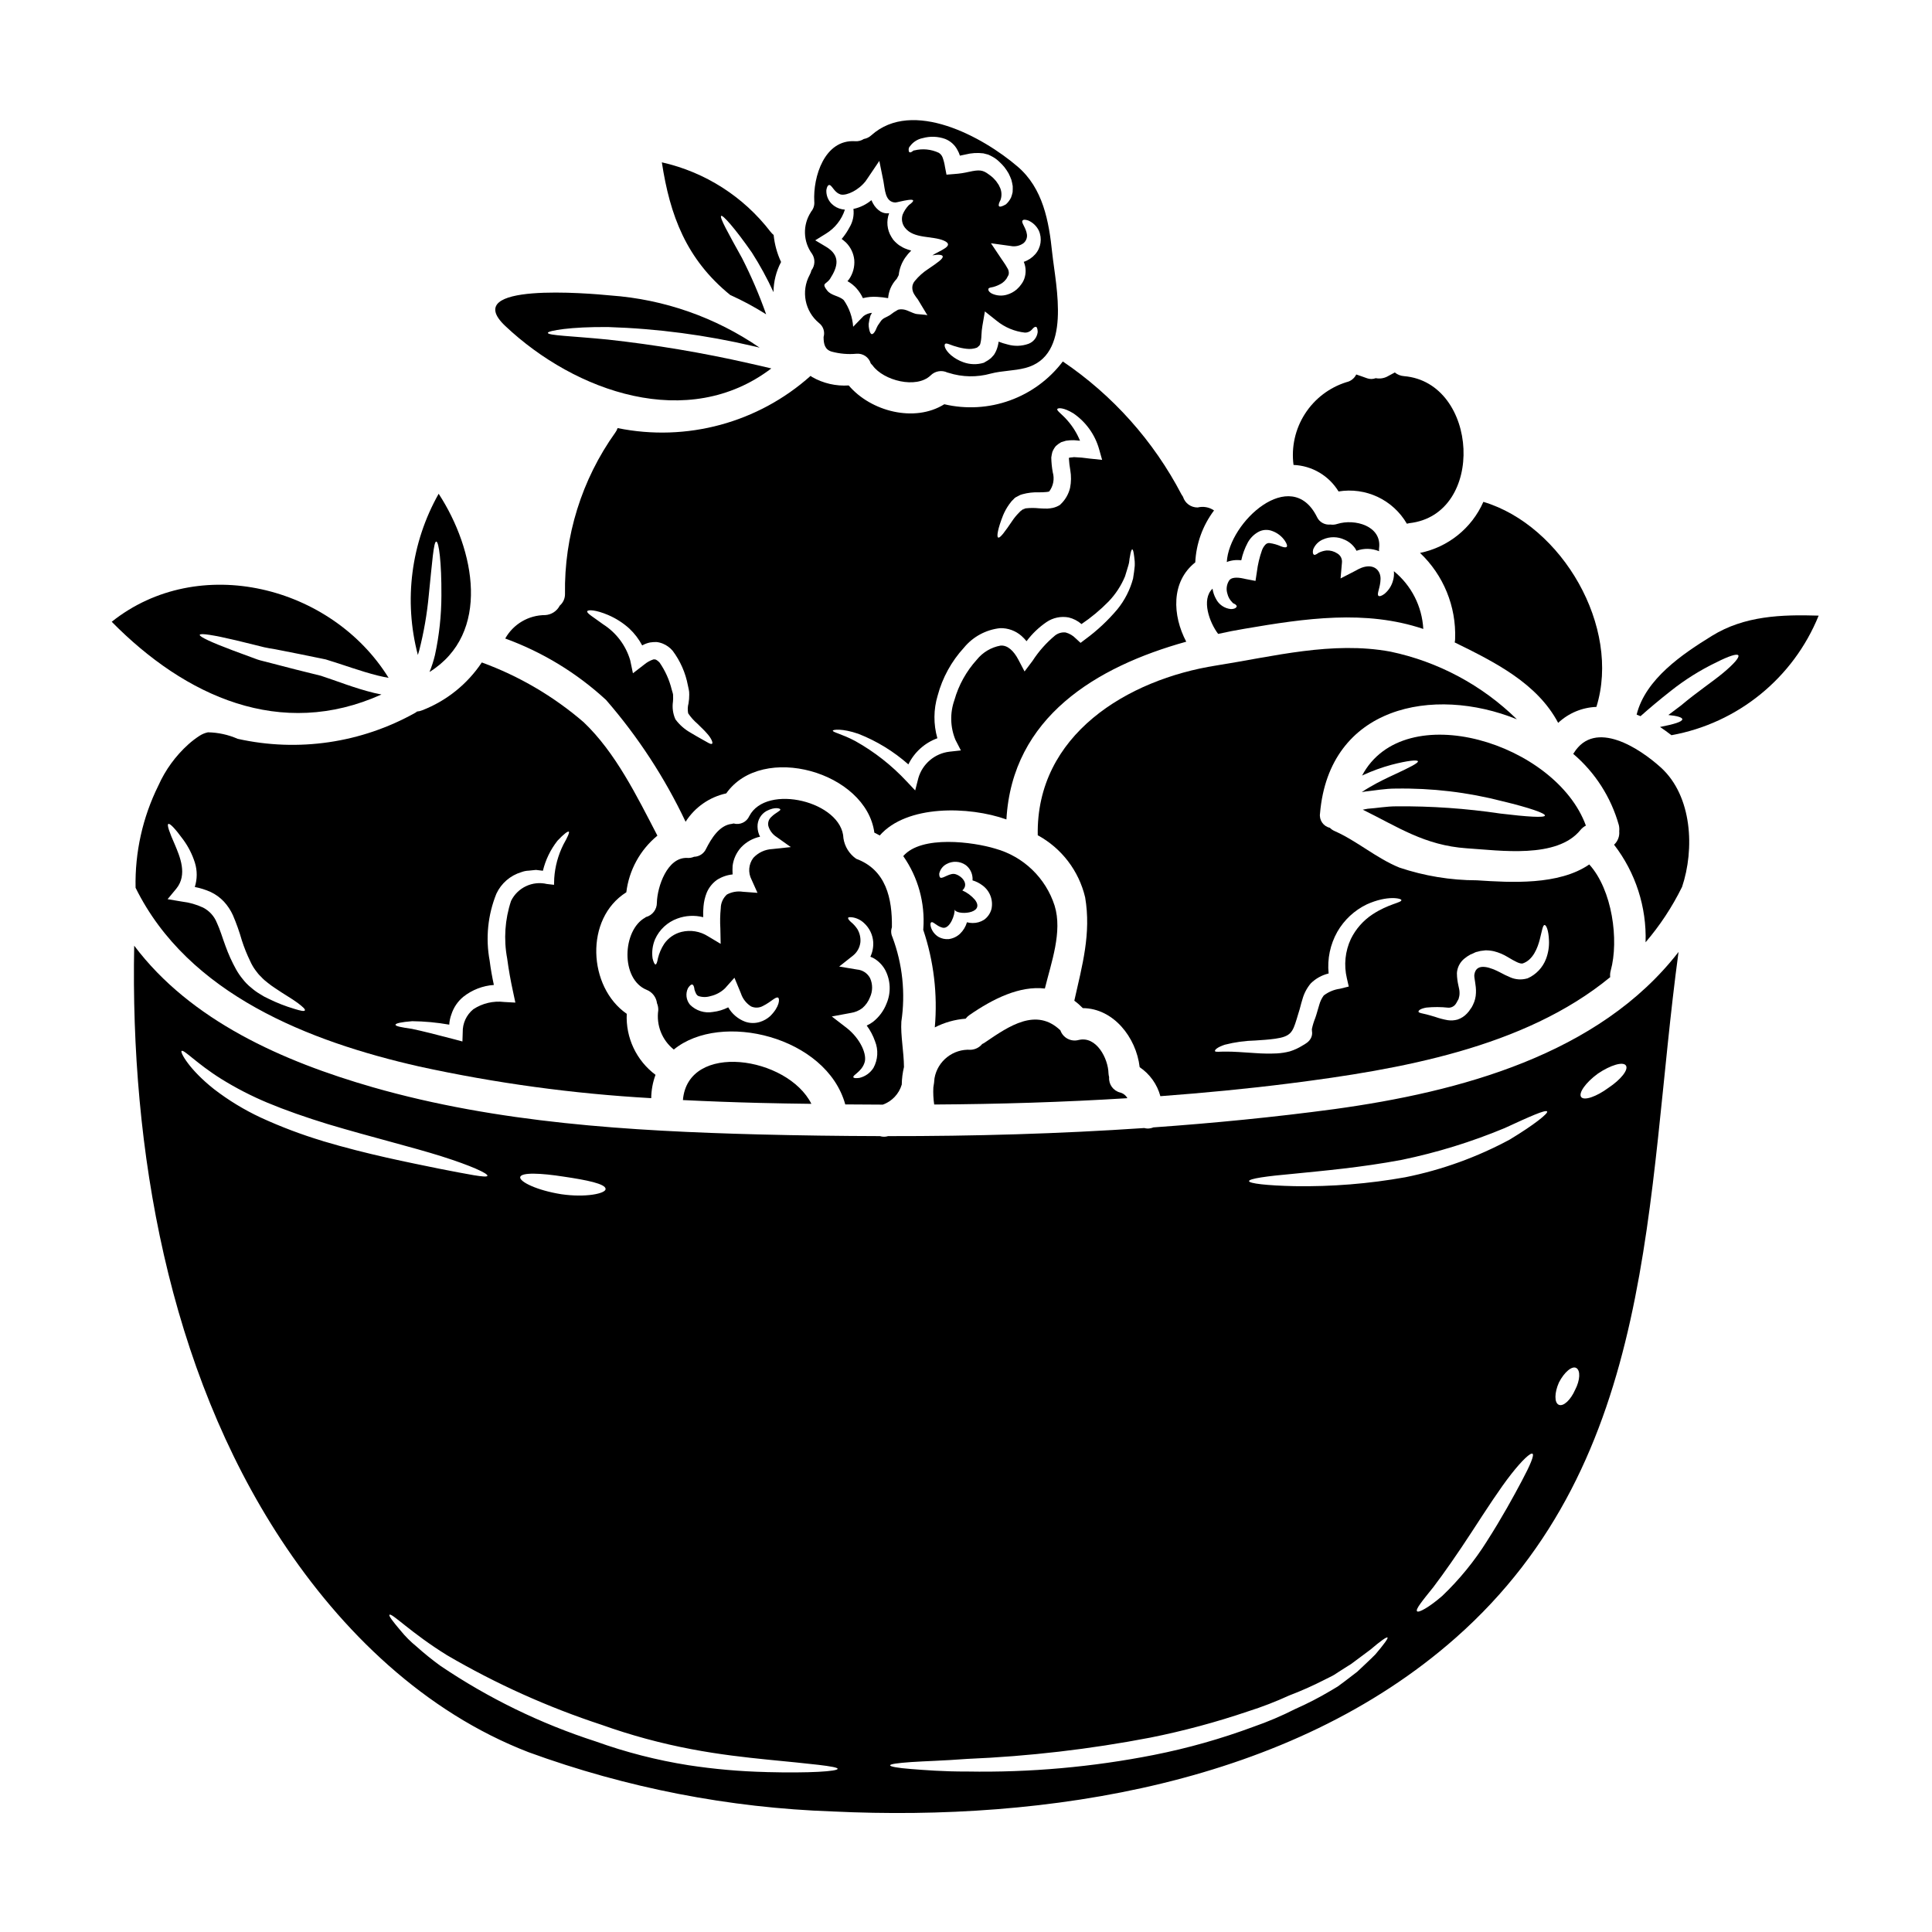
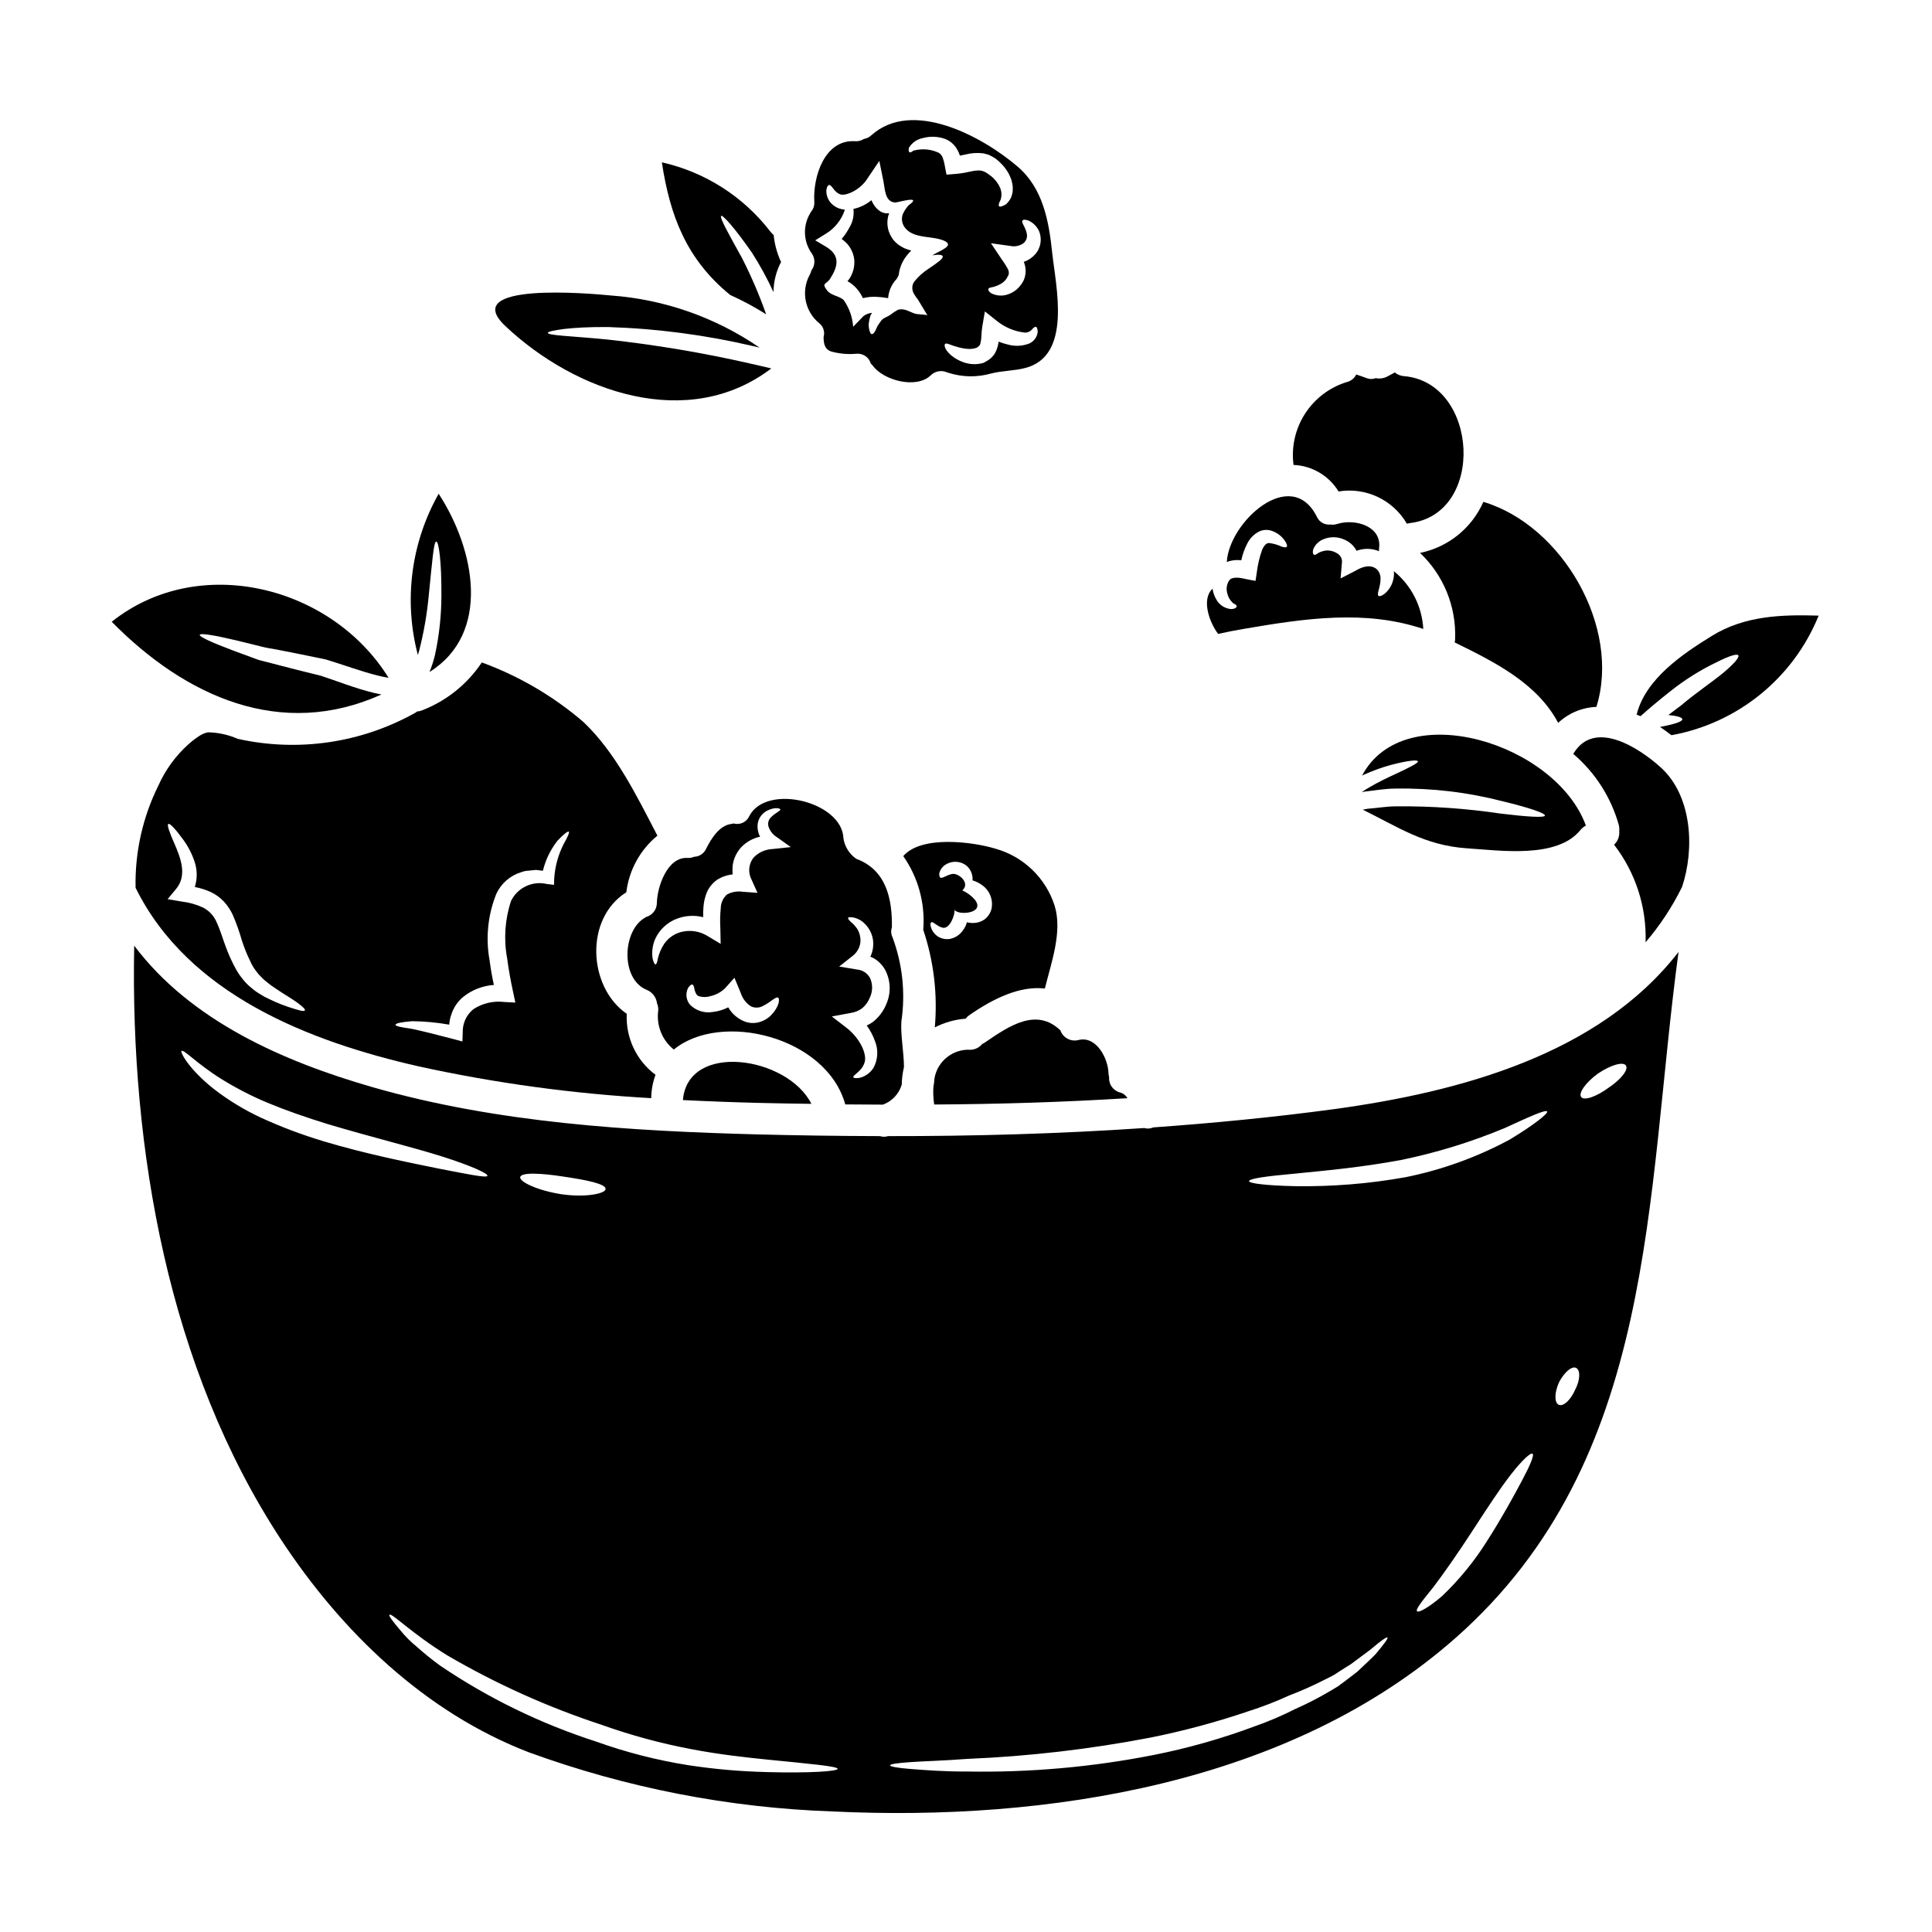
<svg xmlns="http://www.w3.org/2000/svg" fill="#000000" width="800px" height="800px" version="1.1" viewBox="144 144 512 512">
  <g>
    <path d="m337.52 222.18c3.289 1.477 6.469 3.188 9.516 5.117-1.793-5.09-3.922-10.055-6.371-14.863-3.731-6.738-6.043-10.859-5.543-11.223 0.418-0.305 3.594 3.203 8.133 9.719 2.148 3.359 4.062 6.867 5.731 10.492 0.02-2.785 0.707-5.527 2.008-7.992-1.055-2.254-1.719-4.672-1.969-7.148-0.305-0.262-0.582-0.555-0.836-0.867-7.148-9.312-17.34-15.82-28.793-18.395 2.144 14.062 6.457 25.668 18.125 35.16z" />
    <path d="m348.4 241.64c-1.895-0.445-3.812-0.918-5.762-1.336-12.406-2.824-24.965-4.934-37.609-6.32-9.605-0.945-15.844-1.059-15.844-1.781 0.027-0.555 5.988-1.641 16.035-1.531 12.953 0.41 25.832 2.109 38.449 5.07 0.555 0.109 1.082 0.246 1.641 0.395v-0.004c-11.695-8.039-25.32-12.816-39.477-13.832-5.707-0.559-40.281-3.594-27.945 8.074 18.617 17.586 48.508 28.027 70.512 11.266z" />
    <path d="m358.55 216.89c-2.301 4.285-1.262 9.598 2.481 12.699 1.145 0.867 1.633 2.352 1.227 3.727 0 1.84 0.336 3.34 2.144 3.867 2.129 0.574 4.344 0.766 6.539 0.562 1.723-0.164 3.316 0.906 3.816 2.559 0.164 0.164 0.336 0.363 0.5 0.555 2.871 3.981 11.551 6.262 15.352 2.644l-0.004 0.004c1.168-1.184 2.957-1.5 4.457-0.789 0.105 0.02 0.207 0.047 0.309 0.082 3.637 1.164 7.539 1.23 11.215 0.199 3.035-0.789 6.098-0.695 9.105-1.477 12.469-3.203 8.129-21.492 7.152-30.512-0.863-8.352-2.422-17.121-9.188-22.883-9.16-7.848-27.809-18.066-38.723-8.293v-0.004c-0.555 0.523-1.25 0.871-2.004 1-0.691 0.453-1.516 0.66-2.336 0.59-8.074-0.504-11.164 9.406-10.801 15.977v-0.004c0.102 0.992-0.211 1.98-0.867 2.734 0 0.027-0.027 0.055-0.027 0.082-2.219 3.41-2.086 7.836 0.336 11.105 0.852 1.34 0.777 3.074-0.195 4.332-0.102 0.434-0.266 0.852-0.488 1.242zm57.977 18.234c-1.77 0.629-3.688 0.688-5.488 0.168-0.812-0.195-1.613-0.445-2.394-0.75-0.102 0.844-0.328 1.668-0.664 2.449-0.168 0.367-0.363 0.723-0.586 1.059-0.25 0.277-0.527 0.582-0.789 0.863-0.539 0.441-1.129 0.824-1.754 1.141l-0.055 0.055-0.082 0.027c-1.77 0.543-3.664 0.492-5.402-0.137-1.199-0.418-2.312-1.051-3.285-1.867-1.723-1.504-1.867-2.672-1.574-2.981 0.363-0.395 1.477 0.336 2.926 0.695v0.004c0.902 0.289 1.836 0.484 2.781 0.582 0.93 0.121 1.875 0.016 2.754-0.305 0.418-0.363 0.789-0.586 0.867-1.004 0.188-0.746 0.289-1.512 0.305-2.281 0.031-0.82 0.117-1.637 0.25-2.449l0.668-3.867 3.148 2.504c2.141 1.734 4.738 2.816 7.481 3.117 0.672 0.008 1.32-0.262 1.781-0.754 0.395-0.473 0.75-0.809 1.059-0.789 0.309 0.02 0.5 0.473 0.527 1.367-0.16 1.438-1.117 2.656-2.473 3.152zm-1.531-32.668c0.164-0.281 0.668-0.309 1.504-0.027 1.207 0.527 2.191 1.465 2.781 2.644 0.961 2.109 0.59 4.586-0.949 6.32-0.816 0.922-1.859 1.613-3.031 2l0.082 0.168v0.004c0.539 1.391 0.559 2.926 0.059 4.328-0.215 0.586-0.527 1.129-0.918 1.613l-0.395 0.504c-0.219 0.246-0.449 0.477-0.695 0.695-0.754 0.645-1.637 1.121-2.59 1.391-1.328 0.395-2.758 0.285-4.008-0.305-0.84-0.473-0.977-0.945-0.895-1.223 0.082-0.363 0.668-0.363 1.34-0.527v-0.004c0.816-0.223 1.598-0.57 2.309-1.031 0.406-0.285 0.762-0.633 1.055-1.031 0.031-0.082 0.223-0.281 0.141-0.219l0.309-0.559c0.156-0.199 0.242-0.445 0.25-0.699 0.027-0.406-0.047-0.812-0.223-1.18-0.402-0.742-0.848-1.457-1.336-2.141l-0.219-0.309-2.953-4.402 5.234 0.723v0.004c1.172 0.23 2.387-0.031 3.363-0.723 0.684-0.551 1.043-1.41 0.949-2.285-0.234-1.848-1.621-3.215-1.176-3.742zm-29.914-19.598c0.809-1.176 2.051-1.984 3.449-2.254 1.961-0.547 4.043-0.469 5.957 0.219 1.387 0.551 2.535 1.578 3.231 2.898 0.281 0.484 0.504 0.996 0.668 1.531 0.477-0.113 0.949-0.195 1.477-0.309h-0.004c1.543-0.395 3.144-0.5 4.727-0.305l1.309 0.336c0.395 0.164 0.75 0.363 1.113 0.555l-0.004-0.004c0.676 0.367 1.293 0.828 1.84 1.367 0.465 0.426 0.902 0.883 1.305 1.367 0.418 0.539 0.797 1.105 1.141 1.695 0.273 0.543 0.516 1.102 0.727 1.668 0.156 0.559 0.277 1.129 0.363 1.703 0.016 0.535 0.008 1.074-0.027 1.613-0.102 0.484-0.238 0.957-0.418 1.418-0.332 0.688-0.797 1.301-1.367 1.809-1.055 0.613-1.668 0.723-1.84 0.449-0.168-0.277 0.031-0.895 0.422-1.617 0.34-0.984 0.328-2.055-0.031-3.031-0.164-0.309-0.305-0.613-0.445-0.949-0.219-0.309-0.445-0.641-0.664-0.973-0.281-0.281-0.418-0.531-0.812-0.895h0.004c-0.371-0.344-0.766-0.66-1.184-0.941-1.574-1.18-2.477-1.281-5.231-0.668v-0.004c-1.281 0.301-2.582 0.496-3.894 0.582l-2.062 0.168-0.395-2.031v0.004c-0.125-0.867-0.34-1.715-0.637-2.535-0.195-0.508-0.547-0.938-1.004-1.227-2.016-0.949-4.297-1.176-6.461-0.641-0.309-0.027-0.555 0.336-0.789 0.418h0.004c-0.145 0.105-0.332 0.137-0.5 0.082-0.16-0.098-0.25-0.285-0.227-0.473-0.066-0.363 0.02-0.738 0.238-1.039zm-22.215 23.078c2.387-1.453 4.176-3.715 5.039-6.375-0.25-0.055-0.531-0.055-0.789-0.109v-0.004c-1.02-0.199-1.957-0.695-2.699-1.418-0.98-0.965-1.5-2.301-1.422-3.672 0.137-0.789 0.363-1.227 0.668-1.312 0.695-0.25 1.363 1.84 2.809 2.363 1.059 0.641 4.066-0.363 6.266-2.644l0.004-0.004c0.402-0.398 0.758-0.848 1.055-1.332l3.231-4.789 1.086 5.371c0.418 2.117 0.395 5.57 3.172 5.652 0.609 0 7.348-2.031 3.562 0.695-0.699 0.727-1.254 1.578-1.641 2.508-0.391 1.203-0.152 2.519 0.637 3.508 2.344 2.981 7.238 2.059 10.301 3.398 3.062 1.34-1.109 2.613-3.062 3.898 1.574-0.281 2.59-0.168 2.731 0.219 0.246 0.641-1.422 1.754-3.871 3.426v-0.004c-1.312 0.855-2.484 1.906-3.481 3.117-0.418 0.473-0.664 1.07-0.695 1.699-0.02 0.672 0.164 1.332 0.531 1.895 0.289 0.465 0.602 0.91 0.945 1.336l2.535 4.203c-0.418-0.219-2.699-0.246-3.199-0.418-1.617-0.473-2.785-1.531-4.594-1.059-0.758 0.41-1.477 0.883-2.144 1.422-0.789 0.531-1.84 0.723-2.422 1.613-0.281 0.395-0.531 0.789-0.789 1.141-0.219 0.406-0.414 0.828-0.586 1.254-0.363 0.691-0.695 1.055-1.004 1.027-0.309-0.027-0.527-0.473-0.691-1.25-0.113-0.473-0.16-0.961-0.141-1.449 0.086-0.754 0.246-1.5 0.473-2.227 0.113-0.219 0.25-0.473 0.395-0.719h-0.004c-0.805 0.082-1.57 0.379-2.223 0.859l-2.754 2.836v0.004c-0.176-2.527-1.031-4.961-2.477-7.043-1.277-1.223-3.312-1.141-4.43-2.59-1.336-1.723-0.582-1.613 0.281-2.477 0.188-0.176 0.355-0.371 0.5-0.586 2.117-3.285 2.785-6.18-1.027-8.488-0.027 0-2.898-1.727-2.898-1.727z" />
    <path d="m254.53 332.56c-0.168 0.109-0.309 0.219-0.473 0.332-14.305 8.016-31.066 10.477-47.074 6.902-2.484-1.09-5.16-1.676-7.871-1.723-0.793 0.164-1.547 0.477-2.231 0.918-1.047 0.68-2.043 1.445-2.977 2.281-3.379 3.043-6.082 6.762-7.934 10.914-4.168 8.41-6.238 17.699-6.039 27.082 13.945 28.258 46.016 40.758 75.105 47.355 20.258 4.426 40.84 7.238 61.543 8.402 0.023-2.109 0.41-4.199 1.141-6.18-5.07-3.785-7.93-9.848-7.625-16.172-10.273-7.086-11.219-25.25-0.109-32.207h-0.004c0.715-5.879 3.664-11.254 8.238-15.008-5.43-10.438-11.078-22.02-19.543-30.062-7.965-6.863-17.113-12.23-26.992-15.836-3.844 5.762-9.375 10.195-15.836 12.691-0.422 0.176-0.867 0.277-1.32 0.309zm-32.488 78.809c-2.375-0.699-4.684-1.602-6.902-2.703-0.777-0.344-1.523-0.75-2.231-1.223-0.82-0.477-1.594-1.039-2.309-1.668-0.855-0.672-1.621-1.449-2.281-2.312-0.676-0.816-1.273-1.691-1.785-2.617-1.09-1.973-2.019-4.031-2.781-6.152-0.789-2.117-1.422-4.328-2.281-6.152h-0.004c-0.691-1.746-1.996-3.18-3.672-4.035-1.762-0.816-3.641-1.348-5.57-1.574l-3.812-0.641 2.281-2.754c3.09-3.731 0.945-8.602-0.363-11.719-1.422-3.203-2.141-5.234-1.723-5.461 0.418-0.223 1.836 1.254 3.981 4.203 1.344 1.844 2.375 3.894 3.062 6.07 0.648 2.094 0.637 4.34-0.027 6.43 1.457 0.281 2.879 0.727 4.231 1.336 1.309 0.621 2.488 1.48 3.481 2.535 0.988 1.07 1.797 2.293 2.394 3.621 0.926 2.164 1.715 4.383 2.359 6.648 0.609 1.898 1.355 3.75 2.227 5.539 0.375 0.848 0.844 1.652 1.395 2.398 0.438 0.637 0.941 1.223 1.504 1.75 0.527 0.582 1.117 1.109 1.75 1.574 0.59 0.48 1.203 0.926 1.84 1.34 2.426 1.668 4.621 2.894 6.016 3.938 1.395 1.043 2.144 1.727 1.969 2.031-0.18 0.301-1.121 0.102-2.746-0.402zm41.594 1.422v-0.004c0.59-1.82 1.688-3.434 3.172-4.648 2.316-1.824 5.129-2.914 8.07-3.117-0.445-2.09-0.836-4.203-1.113-6.43-1.113-5.969-0.492-12.133 1.785-17.758 1.293-2.762 3.703-4.836 6.625-5.711 0.629-0.238 1.293-0.371 1.965-0.391 0.641-0.055 1.25-0.141 1.895-0.195 0.641 0.082 1.223 0.141 1.84 0.223 0.699-2.902 2.019-5.621 3.867-7.965 1.695-1.812 2.781-2.59 3.008-2.394 0.223 0.195-0.336 1.449-1.449 3.426-1.391 2.781-2.215 5.809-2.422 8.91l-0.055 1.75-1.895-0.219h0.004c-3.824-0.906-7.766 0.957-9.496 4.481-1.633 4.914-1.988 10.164-1.031 15.254 0.395 2.981 0.922 5.902 1.531 8.688l0.641 3.008-3.008-0.164 0.004-0.004c-2.852-0.336-5.731 0.344-8.129 1.922-1.84 1.492-2.879 3.758-2.816 6.125l-0.082 2.422-2.086-0.559c-4.844-1.277-8.633-2.223-11.277-2.781-2.781-0.395-4.367-0.695-4.367-1.086s1.574-0.723 4.398-0.945l-0.004-0.004c3.301 0.035 6.594 0.344 9.844 0.918 0.051-0.941 0.246-1.871 0.582-2.754z" />
    <path d="m442.77 435.03c-0.406-0.742-1.098-1.285-1.918-1.5-1.836-0.457-3.074-2.176-2.922-4.062-0.09-0.34-0.145-0.684-0.168-1.031-0.082-3.898-3.199-9.992-7.93-8.824h-0.004c-2.027 0.535-4.129-0.582-4.816-2.562-6.402-6.098-13.555-1.18-19.934 3.172-0.242 0.18-0.508 0.332-0.785 0.449-0.754 0.926-1.871 1.48-3.062 1.531-4.644-0.289-8.766 2.957-9.578 7.539-0.055 0.812-0.16 1.625-0.305 2.426-0.078 1.516 0 3.035 0.223 4.539 17.09-0.102 34.164-0.613 51.199-1.676z" />
    <path d="m324.98 435.53c6.707 0.332 13.414 0.582 20.125 0.75 4.621 0.113 9.273 0.195 13.922 0.25-6.32-12.578-32.738-16.559-34.047-1z" />
    <path d="m427.21 265.39v-0.027h-0.027c0 0.016 0.012 0.027 0.027 0.027z" />
    <path d="m498.73 274.24c3.527-0.578 7.148-0.074 10.383 1.453s5.926 4.004 7.723 7.098c0.207-0.066 0.422-0.113 0.641-0.145 20.348-2.254 18.402-37.301-1.395-38.965-0.898-0.062-1.754-0.402-2.449-0.973-0.664 0.363-1.363 0.75-2.059 1.113-0.926 0.457-1.973 0.598-2.981 0.395-0.742 0.285-1.562 0.297-2.312 0.027-0.945-0.363-1.922-0.668-2.867-1.004h0.004c-0.504 1.043-1.457 1.797-2.59 2.035-4.547 1.422-8.445 4.402-11.012 8.414s-3.637 8.801-3.019 13.523c4.902 0.199 9.379 2.84 11.934 7.027z" />
-     <path d="m394.25 251.13c-7.871 4.93-19.461 1.922-25.332-4.984v0.004c-3.375 0.219-6.746-0.555-9.688-2.227-0.137-0.082-0.281-0.223-0.418-0.309-13.906 12.43-32.867 17.559-51.141 13.836-0.137 0.422-0.344 0.824-0.609 1.18-8.91 12.473-13.582 27.477-13.332 42.805 0.012 1.176-0.5 2.297-1.391 3.062-0.746 1.457-2.207 2.41-3.844 2.508-4.398-0.004-8.453 2.371-10.605 6.207 9.898 3.606 18.984 9.141 26.727 16.285 8.461 9.75 15.551 20.605 21.074 32.277 2.445-3.844 6.324-6.547 10.773-7.519 9.52-13.527 37.082-5.68 39.25 10.41 0.473 0.25 0.977 0.477 1.422 0.75 7.156-8.184 23.637-7.793 33.574-4.258 1.531-27.086 23.801-40.477 47.656-47.102-3.672-6.93-4.094-15.895 2.394-21.02l-0.004 0.004c0.238-4.984 1.973-9.781 4.977-13.766-1.266-0.871-2.84-1.156-4.332-0.789-1.785 0.031-3.375-1.129-3.894-2.836-0.148-0.195-0.277-0.398-0.395-0.613-7.402-14.172-18.211-26.285-31.457-35.242-3.574 4.727-8.445 8.312-14.02 10.324-5.574 2.016-11.613 2.367-17.387 1.012zm-61.555 89.977c-0.363 0.219-1.18-0.363-2.781-1.25-0.809-0.477-1.812-1.004-2.981-1.727v-0.004c-1.508-0.855-2.824-2.012-3.867-3.398l-0.109-0.191h-0.004c-0.629-1.445-0.84-3.039-0.609-4.602 0.051-0.523 0.059-1.051 0.027-1.574 0.016-0.094 0.016-0.188 0-0.281l-0.109-0.5-0.059-0.168-0.027-0.082v-0.055l-0.027-0.055-0.137-0.477c-0.629-2.57-1.723-5.004-3.231-7.18-0.723-0.723-1.059-0.867-1.617-0.812-0.906 0.301-1.746 0.773-2.477 1.395l-2.953 2.281-0.723-3.453v0.004c-1.156-3.93-3.699-7.309-7.152-9.512-2.559-1.895-4.481-2.981-4.227-3.481 0.191-0.445 2.223-0.418 5.621 1.031l-0.004 0.004c2.019 0.871 3.879 2.066 5.512 3.539 1.383 1.293 2.543 2.809 3.426 4.484 0.648-0.367 1.352-0.633 2.086-0.785 0.559-0.082 1.129-0.121 1.695-0.117 0.594 0.062 1.176 0.215 1.727 0.445 0.992 0.41 1.867 1.051 2.562 1.867 2.027 2.703 3.406 5.836 4.035 9.16l0.109 0.504 0.031 0.137 0.055 0.281 0.055 0.246 0.082 0.531h0.004c0.023 0.25 0.031 0.5 0.027 0.75 0.008 0.793-0.059 1.582-0.195 2.363-0.23 0.855-0.262 1.75-0.086 2.617 0.684 1.016 1.496 1.934 2.426 2.727 0.918 0.918 1.805 1.723 2.449 2.477 1.367 1.465 1.758 2.707 1.445 2.859zm109.46-44.402c0.363-1.086 0.609-2.059 0.891-2.926s0.223-1.613 0.395-2.227c0.195-1.25 0.395-1.949 0.613-1.949s0.363 0.641 0.527 1.969c0.125 0.801 0.172 1.609 0.137 2.418-0.109 0.973-0.219 2.086-0.445 3.34v0.004c-0.797 2.969-2.207 5.738-4.148 8.129-2.512 2.981-5.371 5.656-8.516 7.961l-1.25 0.945-1.277-1.18h-0.004c-0.734-0.758-1.656-1.301-2.672-1.574-0.996-0.113-1.996 0.172-2.789 0.785-2.324 1.93-4.34 4.199-5.981 6.738l-2.117 2.809-1.668-3.172c-1.18-2.227-2.812-3.867-4.723-3.676h-0.004c-2.469 0.453-4.691 1.777-6.266 3.734-2.777 3.062-4.809 6.727-5.934 10.707-1.207 3.422-1.109 7.168 0.273 10.523l1.449 2.809-3.035 0.336c-3.898 0.465-7.144 3.215-8.238 6.988l-0.836 3.281-2.254-2.394v0.004c-3.953-4.25-8.547-7.856-13.613-10.691-3.543-1.895-6.098-2.34-5.961-2.781 0.059-0.25 2.453-0.641 6.793 0.863 4.848 1.906 9.324 4.648 13.227 8.098 1.566-3.219 4.32-5.703 7.684-6.93-1.059-3.707-1.031-7.641 0.082-11.328 1.266-4.723 3.652-9.07 6.961-12.672 2.391-2.91 5.828-4.769 9.574-5.176 2.086-0.055 4.113 0.68 5.68 2.059 0.48 0.43 0.93 0.898 1.34 1.395 1.469-1.969 3.258-3.68 5.285-5.066 1.719-1.168 3.832-1.609 5.875-1.227 1.258 0.305 2.422 0.906 3.398 1.754 2.578-1.738 4.973-3.734 7.152-5.953 1.875-1.945 3.371-4.227 4.398-6.727zm-15.25-41.258c-1.477-1.723-2.981-2.644-2.699-3.062 0.191-0.336 1.695-0.418 4.285 1.18 3.301 2.273 5.707 5.633 6.793 9.496l0.789 2.809-3.258-0.336c-0.918-0.082-1.895-0.277-2.836-0.305l-1.395-0.086c-0.332 0.086-0.836 0.059-1.113 0.141l-0.004 0.004c-0.059 0.035-0.125 0.055-0.195 0.055v0.164c0.059 1.027 0.18 2.051 0.363 3.062 0.273 1.566 0.254 3.168-0.055 4.723-0.398 1.676-1.281 3.195-2.535 4.371l-0.109 0.109-0.027 0.031c-0.582 0.367-1.223 0.637-1.895 0.789-0.477 0.098-0.961 0.164-1.449 0.191-0.863 0-1.574-0.027-2.281-0.082-1.102-0.113-2.211-0.113-3.312 0-0.176 0.004-0.348 0.051-0.5 0.137l-0.219 0.168-0.059 0.137h-0.027c-0.082 0 0.027-0.109 0.086-0.137h-0.004c0.016-0.027 0.035-0.055 0.055-0.082l-0.027-0.059h-0.027l-0.168 0.113-0.695 0.527-0.395 0.418c-0.621 0.621-1.184 1.301-1.672 2.031-1.969 2.898-3.312 4.789-3.812 4.484-0.418-0.219-0.082-2.34 1.309-5.844v-0.004c0.426-1.031 0.969-2.012 1.617-2.922 0.191-0.281 0.418-0.555 0.637-0.836l0.613-0.613 0.137-0.164 0.055-0.027 0.141-0.137 0.055-0.031 0.137-0.082 0.586-0.309h0.004c0.363-0.234 0.762-0.402 1.184-0.5 1.441-0.391 2.93-0.559 4.422-0.5 0.668 0 1.312-0.027 1.895-0.082v-0.004c0.227-0.016 0.449-0.055 0.668-0.113 0.023-0.02 0.055-0.031 0.082-0.027 1.098-1.445 1.449-3.32 0.949-5.066-0.238-1.297-0.371-2.613-0.395-3.934 0.062-0.488 0.156-0.973 0.277-1.449 0.223-0.57 0.531-1.102 0.922-1.574 0.426-0.402 0.902-0.75 1.418-1.031 0.418-0.137 0.863-0.281 1.277-0.395h0.004c0.711-0.109 1.426-0.156 2.144-0.137 0.555 0.055 1.082 0.082 1.574 0.137-0.801-1.953-1.918-3.762-3.312-5.348z" />
-     <path d="m451.51 434.5c11.496-0.863 22.996-1.949 34.383-3.398 28.926-3.676 62.023-9.383 84.824-28.145-0.066-0.578-0.02-1.16 0.137-1.723 2.227-8.102 0.418-21.406-5.68-28.145-8.102 5.57-20.793 4.789-29.789 4.203h0.004c-6.977-0.012-13.902-1.148-20.516-3.367-6.125-2.481-11.195-7.047-17.258-9.719-0.445-0.199-0.844-0.484-1.184-0.832-1.738-0.383-2.883-2.055-2.613-3.816 2.422-28.422 30.008-33.91 52.168-24.941-9.234-9.051-20.863-15.273-33.52-17.93-15.449-2.836-30.926 1.277-46.152 3.676-23.527 3.699-47.801 18.402-47.301 44.984v0.004c6.336 3.449 10.898 9.434 12.559 16.449 1.641 9.605-0.789 18.105-2.867 27.395 0.805 0.594 1.559 1.254 2.254 1.969 8.078 0.055 14.141 7.711 15.062 15.645v0.004c2.695 1.816 4.644 4.547 5.488 7.688zm70.508-23.484c1.926-0.188 3.867-0.176 5.793 0.031 0.805 0.035 1.566-0.359 2.004-1.031l0.191-0.309c0.055-0.109 0.195-0.363 0.195-0.363 0.164-0.309 0.445-0.723 0.395-0.863v0.004c0.148-0.457 0.215-0.938 0.195-1.422 0.027-1.18-0.664-2.449-0.695-5.148h-0.004c0.086-1.523 0.816-2.945 2.008-3.898 0.492-0.402 1.02-0.754 1.574-1.055l0.789-0.336 0.395-0.195 0.191-0.082c0.027 0 0.336-0.109 0.336-0.109h0.082l0.84-0.223 1.336-0.164-0.004-0.004c0.77-0.004 1.535 0.078 2.281 0.246 1.266 0.32 2.477 0.824 3.59 1.504 1.969 1.18 3.285 1.895 4.012 1.727 2.781-0.922 3.981-4.203 4.539-6.375 0.582-2.309 0.789-3.785 1.25-3.812 0.465-0.027 1.086 1.395 1.18 4.066l0.004-0.004c0.078 1.68-0.191 3.359-0.789 4.93-0.879 2.301-2.644 4.156-4.898 5.148l-0.137 0.027h-0.004c-1.395 0.395-2.883 0.316-4.231-0.219-1.047-0.434-2.07-0.926-3.062-1.477-1.812-0.922-6.125-2.898-6.656 0.668-0.137 0.836 0.531 2.809 0.422 4.867-0.031 1.109-0.309 2.191-0.809 3.18-0.172 0.398-0.395 0.773-0.668 1.113l-0.168 0.219-0.109 0.195-0.109 0.137-0.477 0.555v0.004c-0.691 0.754-1.562 1.324-2.531 1.645-0.852 0.238-1.742 0.297-2.617 0.164-1.148-0.199-2.273-0.5-3.371-0.887-0.891-0.281-1.641-0.473-2.254-0.641-1.18-0.281-2.086-0.395-2.113-0.723-0.027-0.336 0.555-0.824 2.106-1.09zm-53.414 9.84c2.641-0.676 5.352-1.047 8.074-1.113 1.668-0.109 3.481-0.219 5.289-0.473 4.094-0.586 4.594-1.727 5.648-5.148 0.168-0.586 0.367-1.18 0.531-1.754 0.418-1.25 0.555-2.117 1-3.508 0.422-1.566 1.184-3.019 2.227-4.258 1.309-1.289 2.941-2.195 4.727-2.621-0.391-3.828 0.41-7.684 2.301-11.039 1.805-3.152 4.523-5.684 7.793-7.266 5.539-2.508 9.242-1.574 9.188-1.141 0.082 0.695-3.398 0.977-7.656 3.785-2.457 1.625-4.434 3.871-5.734 6.516-1.516 3.25-1.887 6.918-1.059 10.41l0.504 2.199-2.344 0.582c-1.559 0.215-3.035 0.828-4.285 1.785-0.539 0.734-0.941 1.566-1.18 2.445-0.336 1.004-0.695 2.535-1.086 3.566-0.367 0.914-0.656 1.852-0.863 2.812-0.027 0.145-0.027 0.297 0 0.445 0 0.25 0.027 0.25 0.055 0.668 0 0.539-0.145 1.066-0.418 1.531-0.195 0.336-0.453 0.637-0.75 0.891l-0.5 0.363v-0.004c-0.277 0.199-0.566 0.375-0.867 0.531-1.062 0.68-2.215 1.207-3.418 1.574-1.113 0.289-2.25 0.465-3.398 0.527-1.895 0.09-3.789 0.059-5.68-0.082-3.371-0.223-5.961-0.418-7.766-0.395-1.727-0.027-2.844 0.191-2.953-0.137-0.109-0.328 0.648-1.051 2.621-1.695z" />
    <path d="m370.39 212.86c0.148 1.828-0.344 3.644-1.387 5.148-0.125 0.18-0.266 0.348-0.418 0.504 0.926 0.508 1.754 1.172 2.449 1.969 0.664 0.758 1.219 1.613 1.641 2.531 1.234-0.309 2.512-0.422 3.785-0.336 0.973 0.055 1.938 0.164 2.898 0.336 0.074-0.879 0.281-1.742 0.609-2.559 0.406-0.957 0.984-1.836 1.699-2.59 0.152-0.324 0.316-0.641 0.5-0.949 0.18-1.699 0.797-3.328 1.785-4.723 0.453-0.637 0.965-1.234 1.531-1.781-0.578-0.16-1.148-0.355-1.703-0.586-0.359-0.152-0.703-0.336-1.027-0.555-0.379-0.188-0.727-0.43-1.031-0.723-0.363-0.309-0.699-0.648-1.008-1.016-0.168-0.234-0.328-0.473-0.473-0.723-1.172-1.891-1.398-4.219-0.613-6.301-0.754 0.109-1.523-0.027-2.195-0.391-0.883-0.543-1.605-1.312-2.09-2.231l-0.418-0.836v0.004c-1.328 1.113-2.902 1.895-4.594 2.281-0.055-0.004-0.113 0.004-0.164 0.027 0.215 1.715-0.156 3.453-1.059 4.93-0.473 0.891-1.023 1.734-1.641 2.531l-0.418 0.504c0.383 0.285 0.754 0.59 1.109 0.914 1.258 1.234 2.047 2.867 2.231 4.617z" />
    <path d="m504.96 349.54c0.098-0.035 0.191-0.082 0.277-0.137 2.434-1.121 4.957-2.035 7.543-2.734 4.285-1.113 6.848-1.363 6.988-0.918 0.137 0.445-2.168 1.613-6.066 3.426-1.969 0.918-4.328 2.004-6.766 3.453-0.711 0.398-1.398 0.836-2.059 1.305l0.863-0.164c2.617-0.281 5.316-0.789 8.102-0.789l-0.004 0.004c9.574-0.168 19.125 0.965 28.395 3.367 7.047 1.695 11.305 3.172 11.191 3.785s-4.621 0.332-11.773-0.531c-9.141-1.359-18.379-2.004-27.621-1.918-2.613 0-5.117 0.473-7.598 0.641l-1.281 0.246c9.215 4.512 16.344 9.465 27.551 10.234 8.797 0.559 23.941 2.844 30.148-4.871h0.004c0.391-0.477 0.871-0.863 1.422-1.141-7.93-21.844-48.129-34.332-59.316-13.258z" />
    <path d="m245.09 328.05-1.969-0.418c-5.148-1.254-9.938-3.203-14.059-4.539-4.785-1.18-9.215-2.281-13.164-3.34-1.004-0.25-1.969-0.5-2.926-0.75-0.957-0.25-1.777-0.641-2.617-0.918-1.695-0.641-3.254-1.18-4.676-1.727-5.621-2.113-8.879-3.617-8.742-4.121 0.137-0.504 3.703 0.059 9.578 1.449 1.477 0.363 3.062 0.75 4.816 1.18 0.863 0.195 1.781 0.449 2.699 0.668s1.922 0.363 2.926 0.531c3.981 0.789 8.406 1.641 13.137 2.641l0.109 0.027h0.055c4.723 1.422 9.133 3.121 13.977 4.328 0.918 0.219 1.84 0.418 2.754 0.582-15.086-24.383-50.301-33.266-73.379-14.867 19.531 19.828 44.809 31.301 71.48 19.273z" />
    <path d="m597.66 312.52c-7.766 4.789-17.594 11.414-19.934 20.859 0.336 0.137 0.695 0.277 1.031 0.418l0.027-0.027c2.281-2.035 5.012-4.328 8.02-6.691 3.734-2.961 7.785-5.5 12.082-7.57 3.258-1.641 5.457-2.363 5.789-1.836 0.336 0.527-1.18 2.281-3.981 4.621-2.797 2.34-7.047 5.148-11.164 8.629-1.18 0.895-2.281 1.727-3.398 2.562 2.309 0.219 3.731 0.641 3.699 1.141-0.055 0.668-2.223 1.309-5.902 2.031 1.031 0.695 2.035 1.418 3.008 2.172h0.059c17.555-3.191 32.258-15.145 38.965-31.68-9.816-0.309-19.672 0.027-28.301 5.371z" />
    <path d="m529.62 313.27c0.004 0.328-0.031 0.656-0.113 0.977 10.719 5.258 21.879 10.855 27.422 21.32 2.758-2.59 6.356-4.09 10.133-4.231 6.57-21.074-9.02-48.074-29.953-54.34-3.07 6.965-9.328 12.008-16.785 13.531 6.219 5.894 9.605 14.176 9.297 22.742z" />
    <path d="m255.08 316.44c1.246-4.859 2.102-9.812 2.562-14.809 0.891-8.66 1.277-14.113 1.969-14.113 0.688 0 1.422 5.43 1.367 14.309-0.012 5.293-0.582 10.57-1.703 15.742-0.363 1.539-0.848 3.047-1.449 4.512 16.316-10.188 12.137-32.32 2.426-47.23v-0.004c-7.332 12.984-9.312 28.312-5.512 42.73 0.094-0.387 0.23-0.746 0.34-1.137z" />
    <path d="m497.58 437.93c-15.895 2.141-31.883 3.699-47.91 4.84-0.461 0.184-0.949 0.289-1.445 0.309-0.336-0.004-0.672-0.047-0.996-0.137-22.578 1.531-45.238 2.168-67.867 2.141-0.707 0.223-1.469 0.223-2.176 0-10.719-0.027-21.41-0.176-32.07-0.445-34.156-0.891-69.273-3.035-102.28-12.496-23.801-6.848-48.27-17.594-63.273-37.527-1.059 54.062 9.055 111.96 38.965 157.48 16.008 24.328 38 45.625 65.559 56.262 25.879 9.449 53.086 14.75 80.617 15.699 56.598 2.699 121.16-7.211 165.11-46.051 53.477-47.273 50.191-116.67 59.016-181.73-21.074 27.207-57.988 37.09-91.254 41.656zm-204.14 17.898c6.07 0.895 11.02 1.895 11.051 3.258 0.055 1.223-5.289 2.34-11.746 1.395-6.488-1.031-11.109-3.312-10.887-4.539 0.281-1.312 5.57-1.059 11.582-0.113zm-63.918-9.445 0.004-0.004c-5.613-1.688-11.098-3.762-16.422-6.207-4.394-2.055-8.551-4.582-12.391-7.543-6.652-5.262-8.988-9.773-8.602-10.105 0.527-0.559 4.008 3.336 10.52 7.402l0.004 0.004c3.898 2.418 7.984 4.523 12.219 6.297 4.816 2.008 10.234 3.898 16.035 5.68 11.637 3.481 22.434 6.098 30.176 8.547 7.742 2.449 12.305 4.539 12.109 5.152-0.191 0.613-5.07-0.395-12.945-1.922-7.832-1.613-18.785-3.731-30.703-7.293zm117.5 167.23 0.004-0.004c-6.887-0.16-13.758-0.766-20.57-1.809-8.375-1.324-16.605-3.43-24.582-6.301-14.621-4.711-28.496-11.473-41.215-20.078-2.172-1.582-4.266-3.273-6.266-5.066-1.555-1.262-2.973-2.68-4.231-4.231-2.113-2.481-3.199-3.938-2.949-4.176 0.527-0.668 5.68 4.785 15.281 10.719l-0.004-0.004c12.957 7.574 26.68 13.75 40.938 18.43 7.754 2.769 15.711 4.93 23.805 6.457 7.43 1.418 14.281 2.168 20.043 2.754 11.496 1.141 18.707 1.781 18.707 2.449s-7.234 1.172-18.957 0.867zm161.38-31.094c-1.25 1.281-2.871 2.754-4.723 4.512-1.027 0.789-2.141 1.641-3.309 2.535-0.586 0.445-1.18 0.891-1.84 1.363-0.641 0.395-1.309 0.789-1.969 1.18l0.008-0.008c-3 1.785-6.106 3.383-9.297 4.793-3.574 1.816-7.266 3.387-11.055 4.703-8.59 3.195-17.426 5.695-26.418 7.477-16.277 3.215-32.852 4.688-49.441 4.398-6.375 0.027-11.441-0.395-14.98-0.668-3.539-0.277-5.484-0.637-5.484-0.973s1.969-0.613 5.512-0.863c3.543-0.246 8.66-0.363 14.891-0.84 16.312-0.68 32.547-2.566 48.578-5.648 8.773-1.758 17.422-4.082 25.891-6.957 3.711-1.176 7.348-2.582 10.883-4.203 3.184-1.211 6.301-2.598 9.328-4.148 0.691-0.336 1.391-0.695 2.059-1.031 0.668-0.336 1.18-0.75 1.781-1.113 1.141-0.75 2.254-1.422 3.254-2.059 2.004-1.477 3.703-2.754 5.117-3.812 2.641-2.254 4.258-3.398 4.508-3.203 0.25 0.188-0.945 1.816-3.285 4.57zm38.887-46.051c-2.195 4.148-5.316 9.84-9.215 15.926l0.008-0.004c-3.344 5.328-7.336 10.219-11.887 14.562-3.617 3.117-6.234 4.481-6.652 4.062-0.5-0.5 1.422-2.809 4.328-6.43 2.727-3.59 6.375-8.793 10.234-14.727 3.856-5.93 7.43-11.441 10.383-15.199s5.152-5.762 5.652-5.398c0.5 0.359-0.641 3.07-2.84 7.191zm-3.09-90.527 0.008-0.004c-8.711 4.707-18.074 8.094-27.781 10.047-9.672 1.73-19.492 2.519-29.316 2.363-7.477-0.164-12.078-0.723-12.105-1.336 0-0.668 4.621-1.312 11.996-1.969 7.375-0.75 17.539-1.613 28.504-3.672 9.32-1.934 18.438-4.746 27.227-8.406 6.656-3.062 10.887-4.984 11.277-4.402 0.309 0.484-3.312 3.434-9.797 7.363zm17.23 66.363c-1.18 2.699-3.117 4.512-4.328 3.981-1.211-0.531-1.18-3.172 0.027-5.902 1.422-2.781 3.508-4.512 4.621-3.84 1.121 0.66 1.004 3.211-0.309 5.746zm8.836-80.027c-3.199 2.363-6.461 3.481-7.238 2.449-0.781-1.031 1.18-3.84 4.43-6.207 3.371-2.281 6.691-3.254 7.43-2.141 0.742 1.113-1.359 3.731-4.621 5.898z" />
    <path d="m561.08 343.55c-0.055 0.082-0.109 0.141-0.164 0.223v0.004c5.809 4.941 10.016 11.504 12.082 18.844 0.133 0.547 0.168 1.113 0.113 1.672 0.129 1.336-0.379 2.656-1.367 3.562 5.703 7.391 8.656 16.531 8.352 25.859 3.801-4.441 7.031-9.34 9.621-14.582 0.027 0 0.027 0 0.027-0.027 3.398-10.105 2.699-24.109-5.539-31.652-5.641-5.125-17.5-12.973-23.125-3.902z" />
    <path d="m368 436.68c3.312 0.031 6.652 0.059 9.965 0.059 2.422-0.875 4.285-2.848 5.012-5.32 0.023-1.566 0.219-3.125 0.586-4.648-0.027-4.012-0.922-8.406-0.695-12h-0.004c1.133-7.559 0.32-15.277-2.359-22.434-0.387-0.812-0.438-1.742-0.141-2.59 0.113-7.629-1.531-15.227-9.445-18.152h-0.004c-1.832-1.266-3.059-3.231-3.394-5.43-0.336-9.742-20.41-14.641-24.941-5.902h-0.004c-0.703 1.605-2.484 2.445-4.176 1.965-0.152 0.051-0.312 0.09-0.473 0.113-3.312 0.336-5.488 3.984-6.82 6.629-0.57 1.242-1.805 2.055-3.176 2.086-0.578 0.25-1.207 0.355-1.832 0.305-5.262-0.223-7.906 7.602-8.02 11.859 0.023 1.793-1.188 3.371-2.926 3.816-0.055 0.055-0.109 0.082-0.164 0.137-6.07 3.34-6.602 16.316 0.395 19.152 1.488 0.594 2.531 1.953 2.727 3.543 0.246 0.59 0.359 1.227 0.336 1.863-0.566 3.957 0.996 7.914 4.117 10.41 12.496-10.262 40.48-3.414 45.438 14.539zm1.504-24.246c1.09-0.164 2.121-0.594 3.004-1.254 0.922-0.785 1.629-1.793 2.059-2.922 0.723-1.594 0.734-3.414 0.027-5.012-0.68-1.32-1.996-2.195-3.477-2.312l-4.723-0.789 3.617-2.867v0.004c1.125-0.875 1.848-2.172 2.004-3.594 0.098-1.215-0.184-2.43-0.809-3.477-0.484-0.727-1.074-1.375-1.754-1.922-0.473-0.445-0.75-0.809-0.695-1.031 0.055-0.223 0.473-0.246 1.25-0.137h0.004c1.129 0.203 2.176 0.734 3.004 1.531 1.398 1.285 2.254 3.059 2.394 4.953 0.086 1.355-0.176 2.707-0.75 3.938 0.25 0.113 0.504 0.223 0.723 0.309v-0.004c1.348 0.746 2.457 1.855 3.203 3.203 1.449 2.754 1.582 6.016 0.363 8.883-0.738 1.918-1.98 3.598-3.594 4.867-0.52 0.391-1.078 0.715-1.668 0.977 0.938 1.262 1.68 2.664 2.199 4.148 0.934 2.305 0.781 4.906-0.418 7.086-0.852 1.336-2.191 2.285-3.731 2.644-0.949 0.109-1.477 0.082-1.574-0.164-0.309-0.559 2.059-1.367 2.894-3.731 0.891-2.172-1.059-6.543-4.723-9.383l-3.898-3.004zm-21.406 0.863-0.004-0.004c-0.781 0.699-1.699 1.223-2.699 1.531-1.273 0.398-2.637 0.379-3.898-0.055-1.902-0.707-3.496-2.055-4.508-3.812-1.273 0.645-2.648 1.059-4.062 1.223-2.215 0.395-4.484-0.324-6.07-1.922-1.027-1.23-1.234-2.953-0.531-4.394 0.445-0.668 0.836-1.031 1.141-0.949 0.309 0.082 0.5 0.559 0.586 1.367 0.219 0.641 0.473 1.477 1.086 1.695 1.027 0.324 2.125 0.324 3.152 0 1.441-0.32 2.769-1.035 3.84-2.059l2.504-2.809 1.477 3.562 0.25 0.613c0.469 1.414 1.414 2.625 2.672 3.422 1.008 0.465 2.18 0.422 3.148-0.113 2.144-1.055 3.426-2.586 4.039-2.195 0.438 0.262 0.438 2.363-2.125 4.894zm0.586-44.289h-0.004c-1.922 0.086-3.731 0.926-5.039 2.336-1.262 1.668-1.445 3.914-0.473 5.762l1.574 3.508-3.887-0.289c-1.441-0.219-2.918 0.035-4.203 0.723-1.035 0.93-1.633 2.254-1.641 3.648-0.18 1.785-0.215 3.582-0.109 5.371l0.082 4.062-3.398-2.031c-2.07-1.305-4.578-1.715-6.957-1.141-1.895 0.465-3.551 1.613-4.648 3.227-0.742 1.148-1.285 2.41-1.613 3.734-0.195 1.059-0.395 1.672-0.641 1.672s-0.531-0.559-0.789-1.617c-0.242-1.719-0.012-3.469 0.664-5.066 1.145-2.555 3.273-4.531 5.906-5.484 2.191-0.809 4.578-0.934 6.848-0.359-0.039-0.957-0.012-1.918 0.082-2.871 0.105-1.23 0.383-2.441 0.836-3.59 0.57-1.371 1.516-2.559 2.727-3.426 1.25-0.801 2.672-1.297 4.148-1.445-0.043-0.762-0.043-1.523 0-2.285 0.234-1.84 1.035-3.562 2.289-4.93 1.348-1.406 3.082-2.375 4.984-2.785-0.426-0.816-0.656-1.723-0.668-2.644-0.039-1.73 0.883-3.336 2.394-4.176 2.281-1.18 3.59-0.664 3.644-0.418 0.109 0.418-1.18 0.789-2.422 2.035h0.004c-0.656 0.598-0.945 1.496-0.754 2.363 0.352 1.211 1.137 2.25 2.199 2.918l3.754 2.672z" />
    <path d="m391.73 416.27c2.547-1.309 5.328-2.094 8.18-2.309 0.27-0.371 0.602-0.691 0.977-0.945 6.316-4.371 13.336-7.824 20.016-7.047 1.699-6.93 4.703-15.031 2.59-21.934-2.356-7.371-8.266-13.059-15.719-15.133-5.816-1.777-19.57-3.644-24.402 1.969h-0.004c3.941 5.625 5.82 12.438 5.32 19.289 0 0.082-0.027 0.137-0.027 0.223 2.801 8.324 3.848 17.137 3.07 25.887zm-0.918-27.84c0.445-0.332 1.445 1.059 3.008 1.422 1.891 0.418 3.336-3.481 3.148-4.871 0.246 1.645 8.348 1.34 5.398-2.531-0.914-1.066-2.055-1.914-3.34-2.481 1.812-1.613 0-3.727-1.754-4.285-1.473-0.5-3.254 1.18-4.035 0.922-0.191-0.086-0.336-0.449-0.336-1.059v-0.004c0.23-1.082 0.922-2.008 1.895-2.535 1.617-0.918 3.625-0.82 5.148 0.254 1.023 0.785 1.668 1.969 1.781 3.254 0.027 0.262 0.027 0.527 0 0.789 0.957 0.281 1.852 0.734 2.644 1.336 1.945 1.422 2.879 3.848 2.394 6.207-0.297 1.168-0.992 2.195-1.969 2.898-0.914 0.582-1.98 0.883-3.062 0.863-0.5-0.004-0.996-0.07-1.477-0.199-0.34 1.168-0.98 2.223-1.859 3.062-0.816 0.758-1.848 1.246-2.953 1.395-0.949 0.09-1.898-0.113-2.727-0.582-0.988-0.598-1.715-1.539-2.035-2.644-0.172-0.664-0.117-1.098 0.109-1.211z" />
    <path d="m466.82 311.99c2.363-0.531 4.703-0.977 7.019-1.367 16.09-2.754 32.012-5.094 47.352 0.055l-0.004 0.004c-0.324-5.977-3.152-11.535-7.793-15.312 0.09 0.891-0.008 1.793-0.277 2.644-0.391 1.336-1.18 2.519-2.258 3.398-0.75 0.531-1.277 0.695-1.531 0.5-0.582-0.445 0.504-2.195 0.531-4.508 0.027-2.309-1.812-4.121-5.016-2.953h0.004c-0.57 0.223-1.117 0.496-1.645 0.809l-3.938 2.031 0.363-4.176c0.117-0.988-0.367-1.953-1.23-2.449-0.848-0.562-1.852-0.84-2.867-0.789-0.727 0.086-1.434 0.293-2.086 0.617-0.586 0.418-1.004 0.664-1.254 0.5-0.25-0.164-0.363-0.586-0.191-1.367h-0.004c0.477-1.207 1.418-2.172 2.617-2.672 1.812-0.805 3.883-0.781 5.68 0.059 1.176 0.496 2.184 1.328 2.891 2.394 0.109 0.164 0.195 0.363 0.309 0.555 1.938-0.719 4.074-0.676 5.984 0.113-0.043-0.277-0.043-0.562 0-0.84 0.73-5.863-6.438-7.84-11.078-6.391-0.59 0.199-1.219 0.258-1.836 0.164-1.527 0.164-2.981-0.68-3.594-2.086-6.816-13.586-23.27 1.391-23.855 12.023h-0.004c0.34-0.148 0.695-0.258 1.059-0.332 0.77-0.176 1.555-0.234 2.34-0.168 0.148-0.004 0.297 0.008 0.445 0.027 0.344-1.621 0.918-3.184 1.699-4.648 0.641-1.188 1.605-2.176 2.785-2.84 1.148-0.645 2.531-0.734 3.758-0.246 1.359 0.496 2.527 1.41 3.336 2.613 0.531 0.812 0.668 1.34 0.449 1.574s-0.789 0.137-1.574-0.168v-0.004c-0.941-0.414-1.934-0.695-2.953-0.832-0.402-0.047-0.805 0.098-1.086 0.391-0.402 0.426-0.715 0.93-0.918 1.477-0.664 1.867-1.121 3.797-1.363 5.762l-0.363 2.394-2.617-0.5-0.5-0.113c-1.969-0.445-3.371-0.277-3.867 0.504-0.672 1.031-0.844 2.309-0.473 3.481 0.203 0.879 0.656 1.68 1.305 2.309 0.164 0.309 0.668 0.395 0.863 0.582 0.191 0.188 0.336 0.336 0.309 0.504-0.055 0.246-0.418 0.695-1.531 0.695v0.004c-1.711-0.164-3.215-1.199-3.981-2.734-0.457-0.828-0.762-1.734-0.895-2.672-3.055 2.883-0.785 9.004 1.484 11.984z" />
  </g>
</svg>